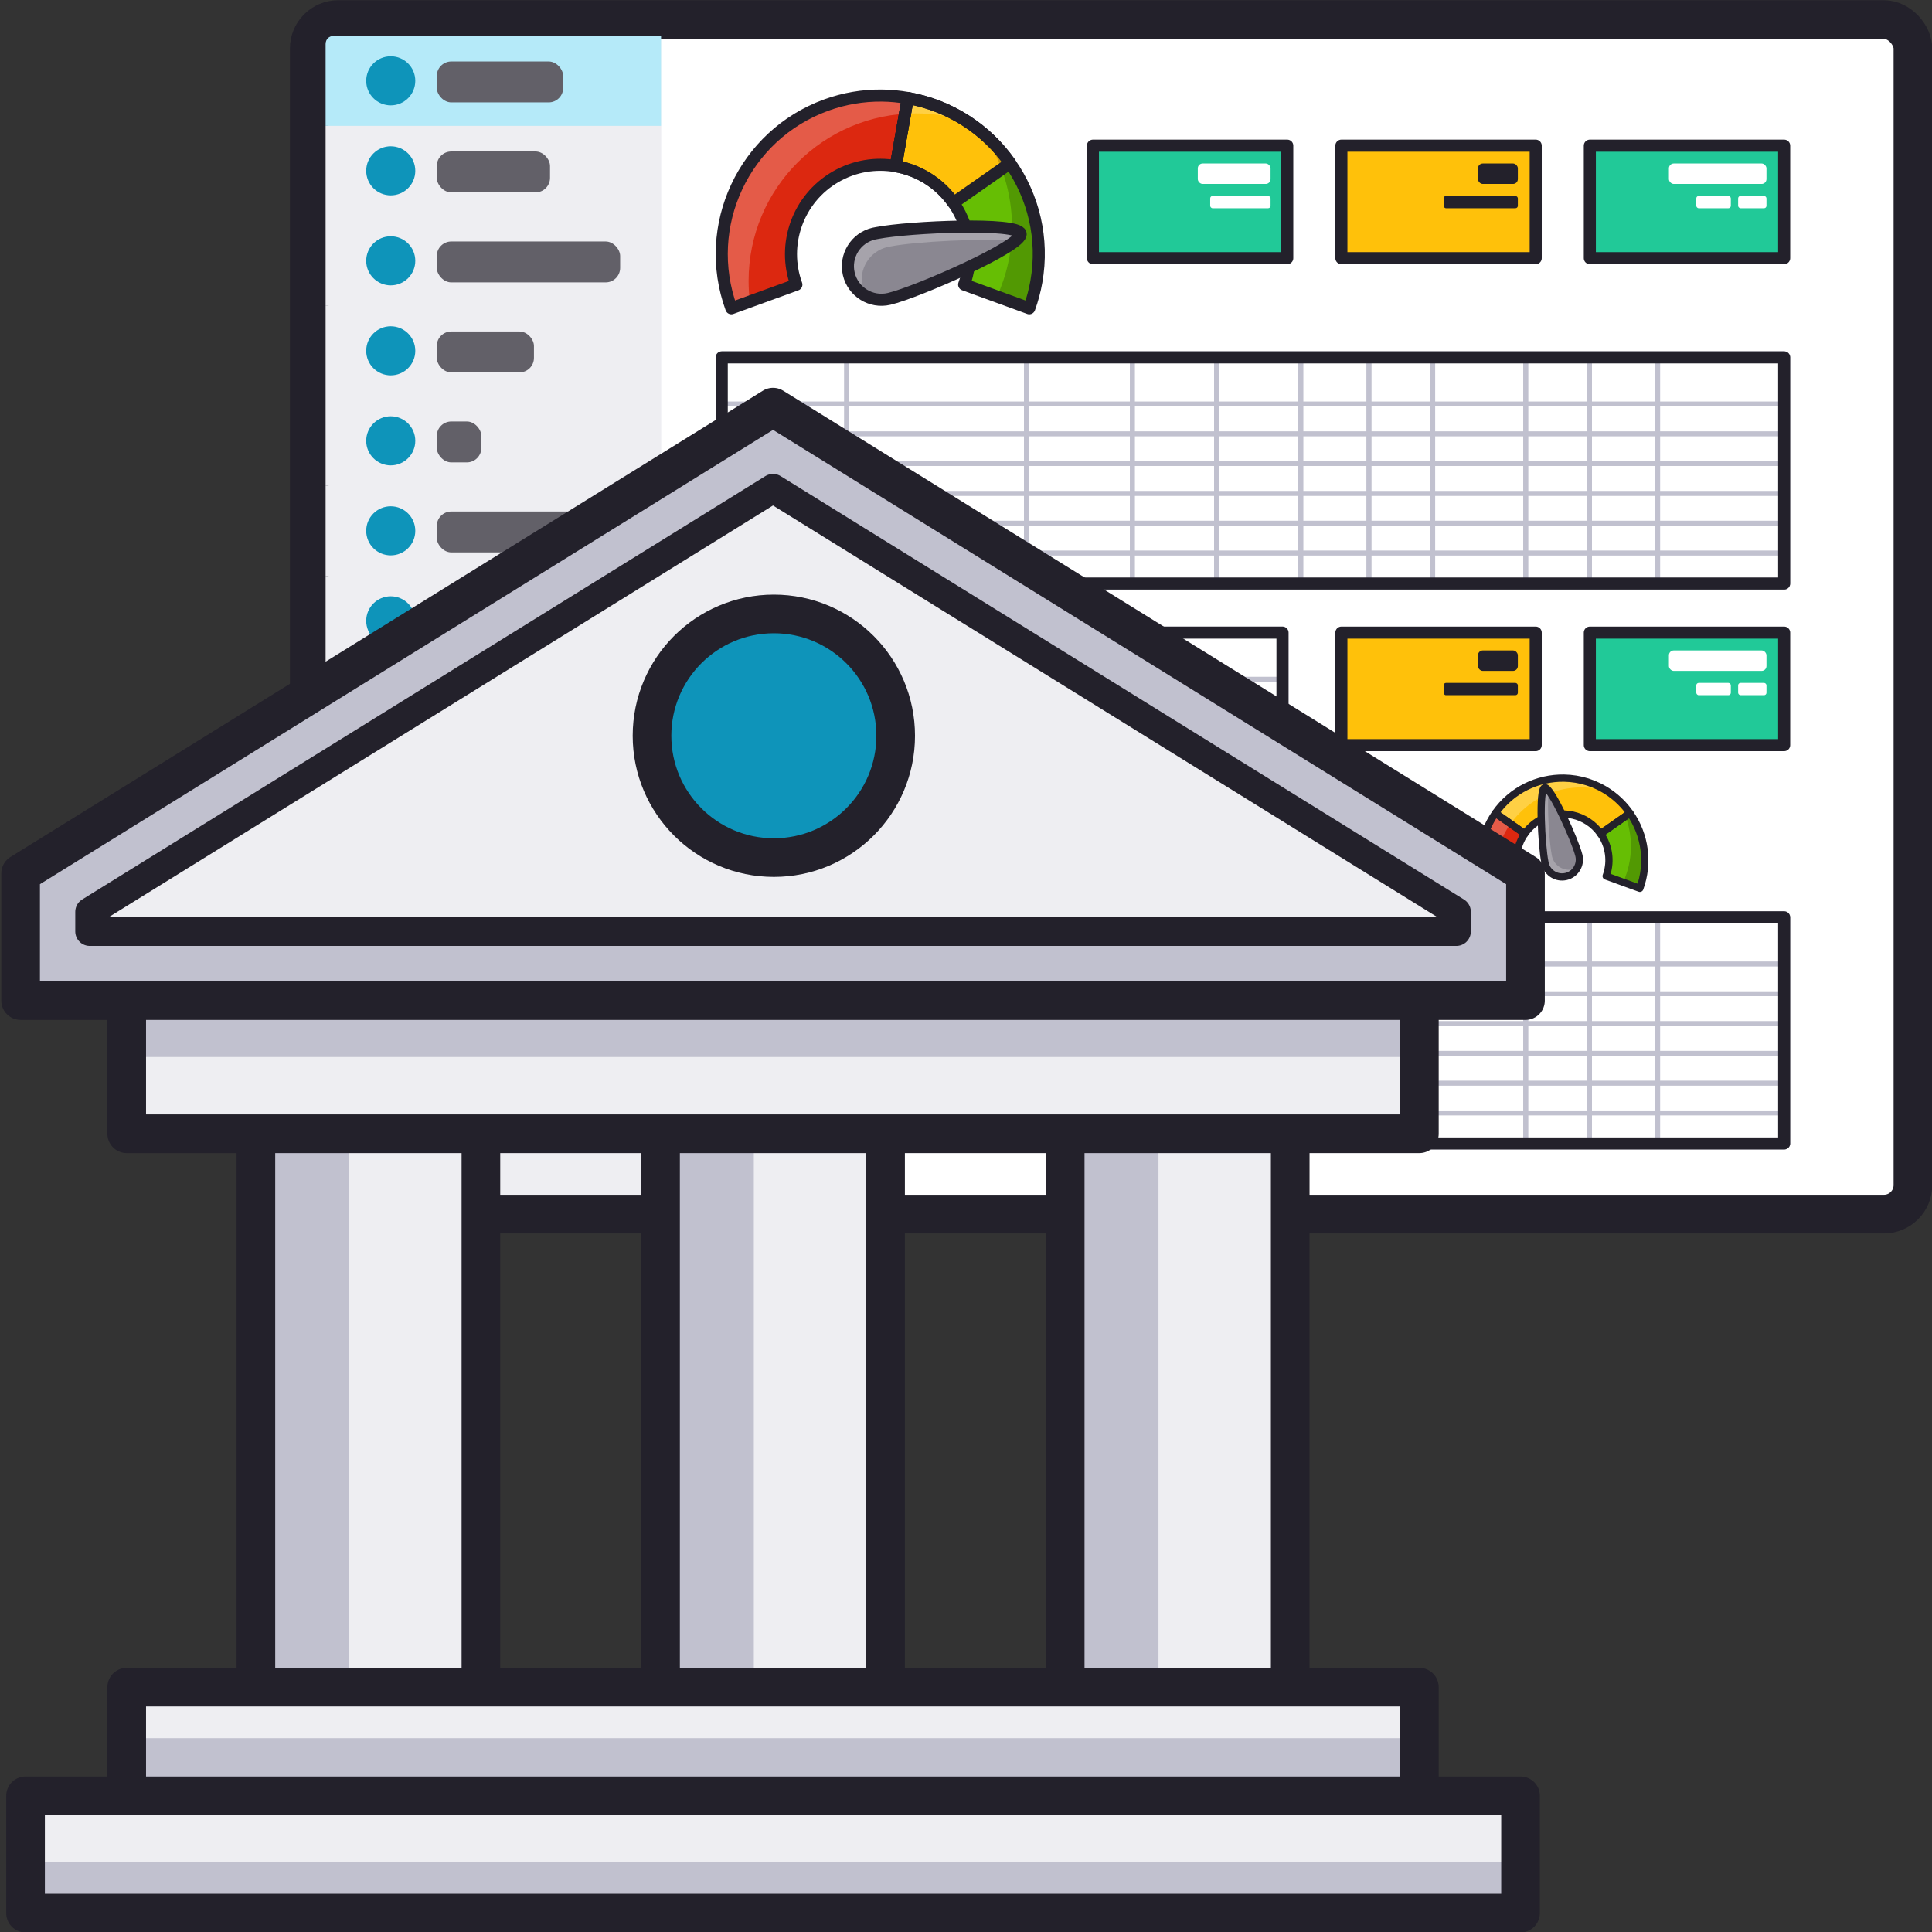
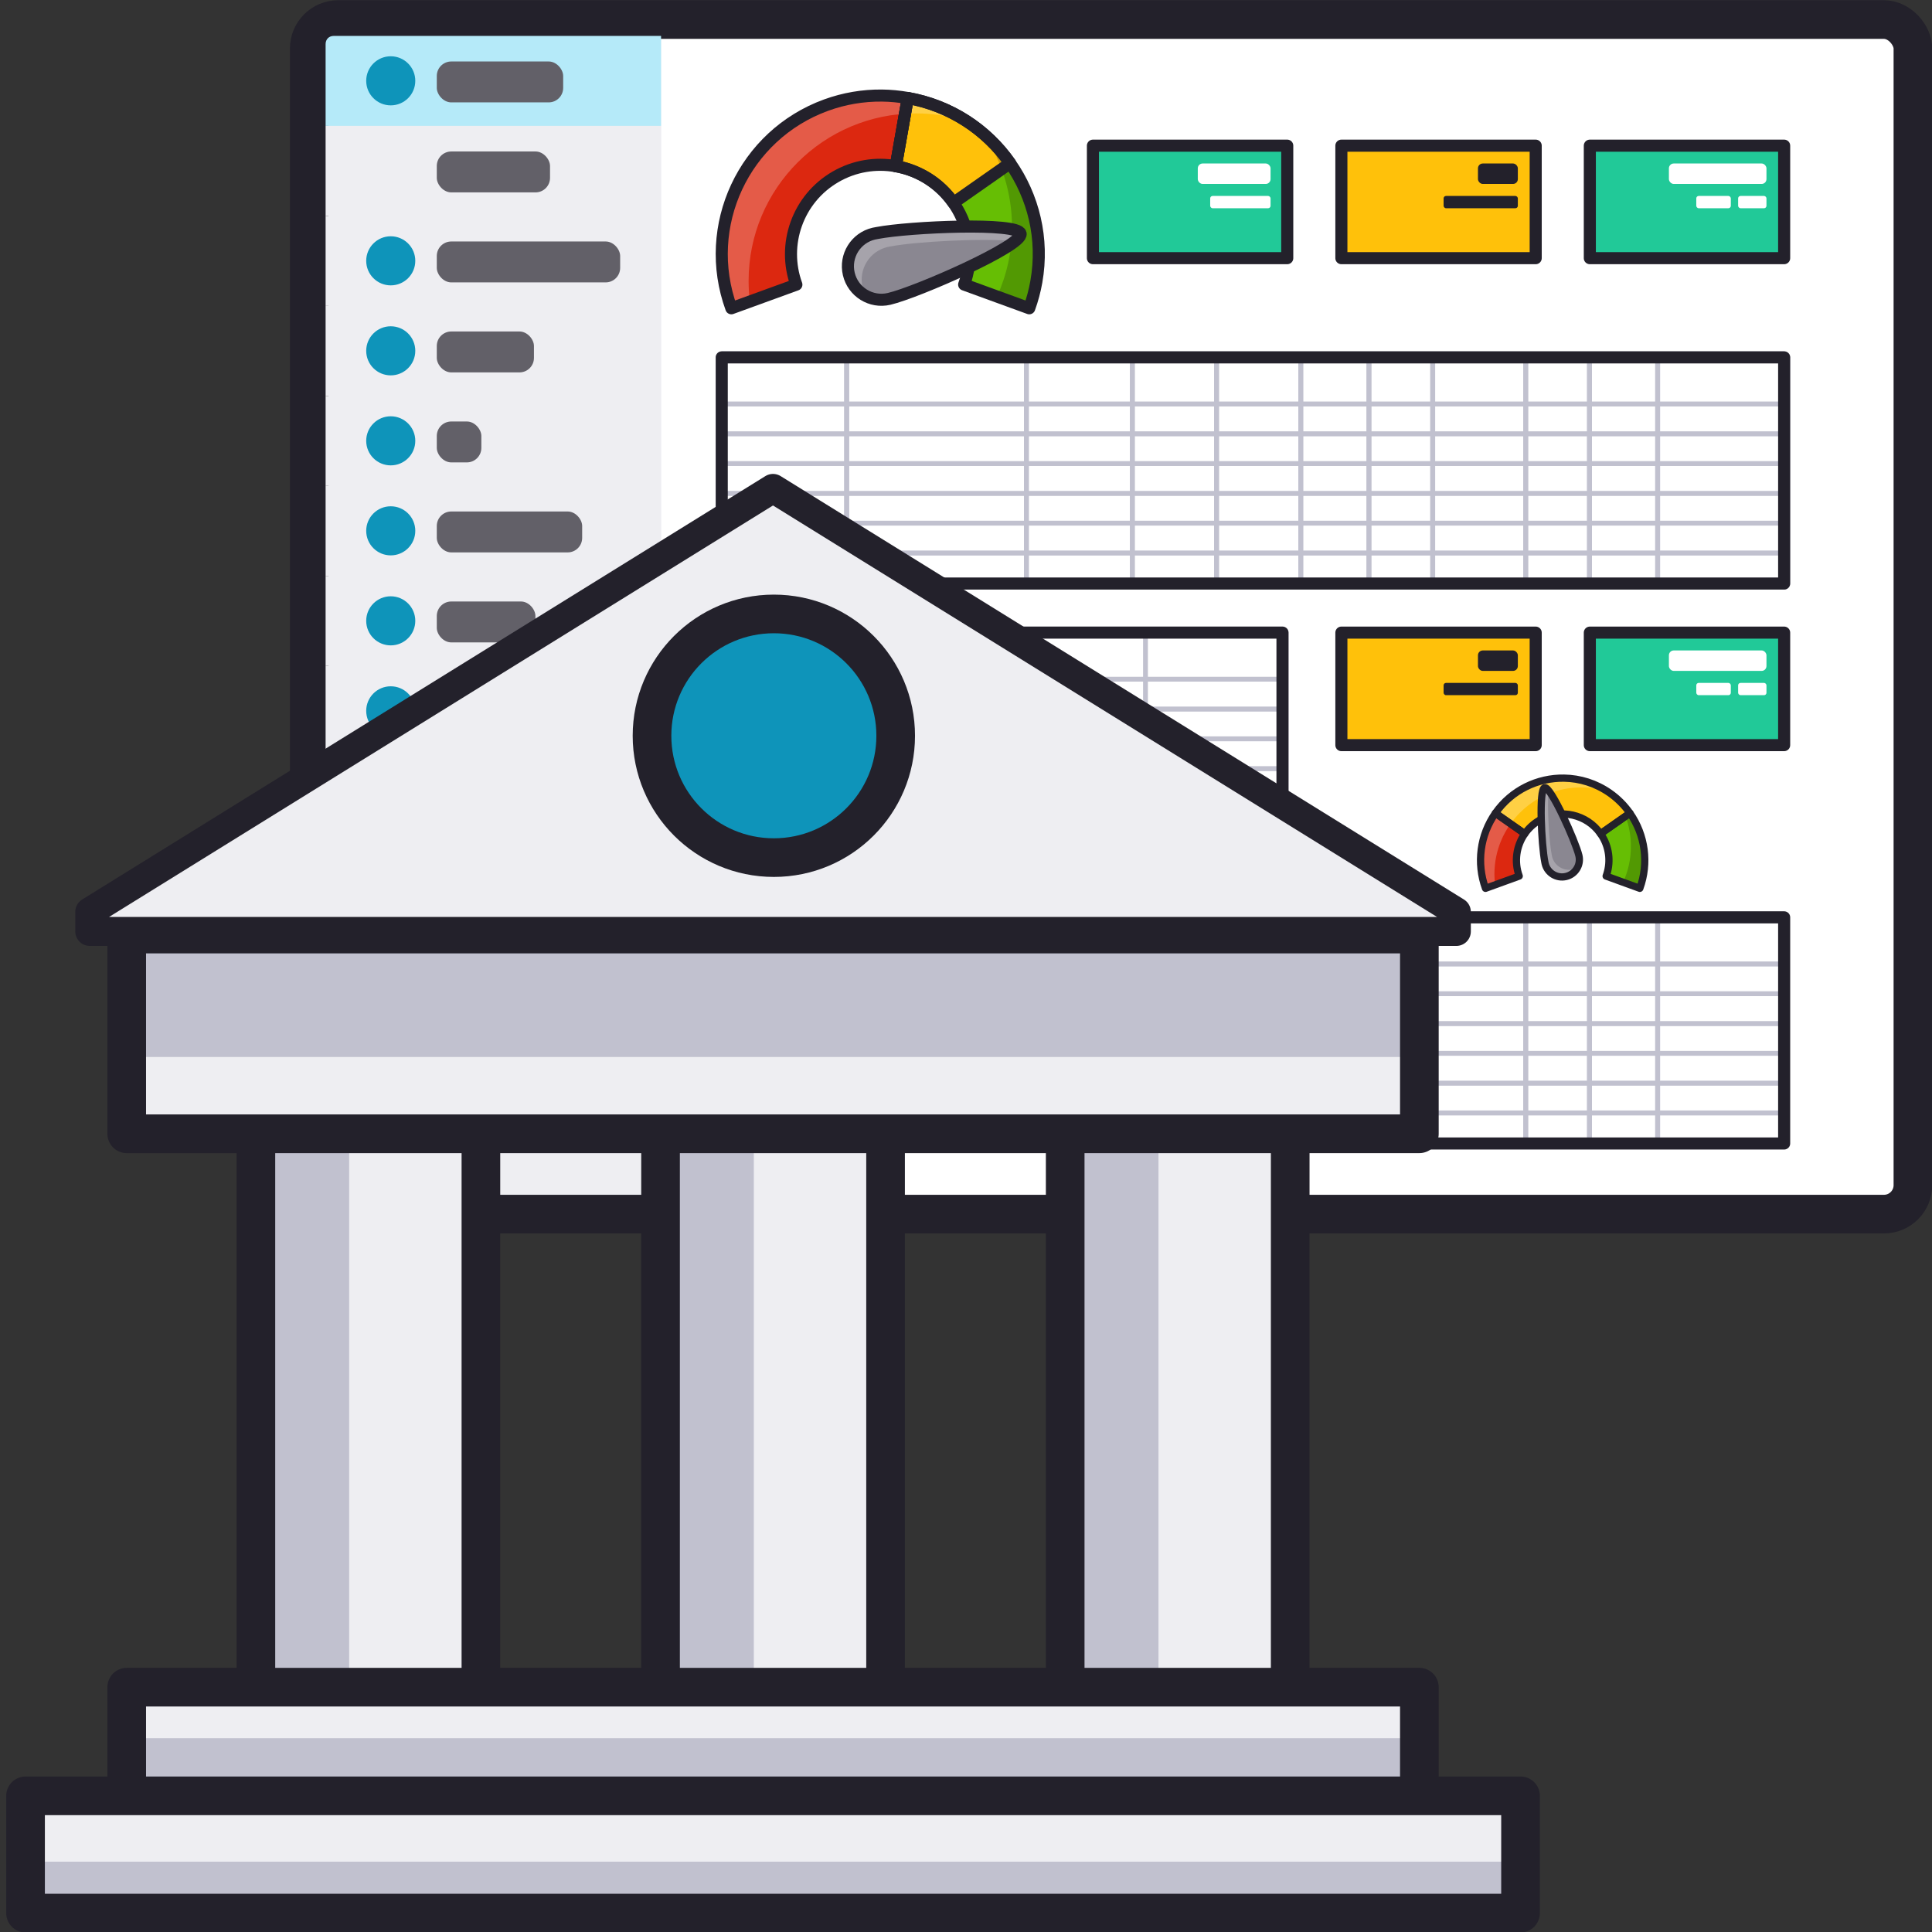
<svg xmlns="http://www.w3.org/2000/svg" width="400" height="400" id="svg11516" version="1.1">
  <rect width="100%" height="100%" fill="#333333" stroke="none" />
  <defs id="defs11518" />
  <g id="layer1" transform="translate(0,-652.362)">
    <g id="g17988" transform="matrix(0.847,0,0,0.847,-278.163,15.77)">
      <rect ry="7.084" rx="7.084" y="756.362" x="404" height="292" width="392" id="rect4790" style="fill:#ffffff;fill-opacity:1;stroke:none" />
      <path id="path4792" transform="translate(0,652.362)" d="m 410,108 c -1.177,0 -2,0.823 -2,2 l 0,280 c 0,1.177 0.823,2 2,2 l 80,0 0,-284 z" style="fill:#eeeef2;fill-opacity:1;stroke:none" />
      <rect style="fill:none;stroke:#23212b;stroke-width:9.446;stroke-linecap:round;stroke-linejoin:round;stroke-miterlimit:4;stroke-opacity:1;stroke-dasharray:none" id="rect4848" width="392" height="292" x="404" y="756.362" rx="7.084" ry="7.084" />
      <path id="rect16003" transform="translate(0,652.362)" d="m 410,108 c -1.177,0 -2,0.823 -2,2 l 0,20 82,0 0,-22 -80,0 z" style="fill:#b5eaf9;fill-opacity:1;stroke:none" />
      <rect style="fill:#626068;fill-opacity:1;stroke:none" id="rect4838-0" width="30.893" height="10" x="435.178" y="766.612" rx="3.542" ry="3.542" />
      <path transform="matrix(1.018,0,0,1.018,2.0711689e-5,646.271)" d="m 422.321,122.857 c 0,3.255 -2.638,5.893 -5.893,5.893 -3.255,0 -5.893,-2.638 -5.893,-5.893 0,-3.255 2.638,-5.893 5.893,-5.893 3.255,0 5.893,2.638 5.893,5.893 z" id="path16001" style="fill:#0e94ba;fill-opacity:1;stroke:none" />
      <path id="path16016" d="m 408,782.362 0,22 82,0 0,-22 -82,0 z" style="fill:#eeeef2;fill-opacity:1;stroke:none" />
      <rect ry="3.542" rx="3.542" y="788.612" x="435.178" height="10" width="27.679" id="rect16023" style="fill:#626068;fill-opacity:1;stroke:none" />
-       <path style="fill:#0e94ba;fill-opacity:1;stroke:none" id="path16025" d="m 422.321,122.857 c 0,3.255 -2.638,5.893 -5.893,5.893 -3.255,0 -5.893,-2.638 -5.893,-5.893 0,-3.255 2.638,-5.893 5.893,-5.893 3.255,0 5.893,2.638 5.893,5.893 z" transform="matrix(1.018,0,0,1.018,2.0711689e-5,668.271)" />
      <path style="fill:#eeeef2;fill-opacity:1;stroke:none" d="m 408,804.362 0,22 82,0 0,-22 -82,0 z" id="path16035" />
      <rect style="fill:#626068;fill-opacity:1;stroke:none" id="rect16039" width="44.821" height="10" x="435.178" y="810.612" rx="3.542" ry="3.542" />
      <path transform="matrix(1.018,0,0,1.018,2.0711689e-5,690.271)" d="m 422.321,122.857 c 0,3.255 -2.638,5.893 -5.893,5.893 -3.255,0 -5.893,-2.638 -5.893,-5.893 0,-3.255 2.638,-5.893 5.893,-5.893 3.255,0 5.893,2.638 5.893,5.893 z" id="path16041" style="fill:#0e94ba;fill-opacity:1;stroke:none" />
      <path style="fill:#eeeef2;fill-opacity:1;stroke:none" d="m 408,826.362 0,22 82,0 0,-22 -82,0 z" id="path16045" />
      <rect style="fill:#626068;fill-opacity:1;stroke:none" id="rect16049" width="23.75" height="10" x="435.178" y="832.612" rx="3.542" ry="3.542" />
      <path transform="matrix(1.018,0,0,1.018,2.0711689e-5,712.271)" d="m 422.321,122.857 c 0,3.255 -2.638,5.893 -5.893,5.893 -3.255,0 -5.893,-2.638 -5.893,-5.893 0,-3.255 2.638,-5.893 5.893,-5.893 3.255,0 5.893,2.638 5.893,5.893 z" id="path16051" style="fill:#0e94ba;fill-opacity:1;stroke:none" />
      <path id="path16055" d="m 408,848.362 0,22 82,0 0,-22 -82,0 z" style="fill:#eeeef2;fill-opacity:1;stroke:none" />
      <rect ry="3.542" rx="3.542" y="854.612" x="435.178" height="10" width="10.893" id="rect16059" style="fill:#626068;fill-opacity:1;stroke:none" />
      <path style="fill:#0e94ba;fill-opacity:1;stroke:none" id="path16061" d="m 422.321,122.857 c 0,3.255 -2.638,5.893 -5.893,5.893 -3.255,0 -5.893,-2.638 -5.893,-5.893 0,-3.255 2.638,-5.893 5.893,-5.893 3.255,0 5.893,2.638 5.893,5.893 z" transform="matrix(1.018,0,0,1.018,2.0711689e-5,734.271)" />
      <path style="fill:#eeeef2;fill-opacity:1;stroke:none" d="m 408,870.362 0,22 82,0 0,-22 -82,0 z" id="path16077" />
      <rect style="fill:#626068;fill-opacity:1;stroke:none" id="rect16081" width="35.536" height="10" x="435.178" y="876.612" rx="3.542" ry="3.542" />
      <path transform="matrix(1.018,0,0,1.018,2.0711689e-5,756.271)" d="m 422.321,122.857 c 0,3.255 -2.638,5.893 -5.893,5.893 -3.255,0 -5.893,-2.638 -5.893,-5.893 0,-3.255 2.638,-5.893 5.893,-5.893 3.255,0 5.893,2.638 5.893,5.893 z" id="path16083" style="fill:#0e94ba;fill-opacity:1;stroke:none" />
      <path id="path16087" d="m 408,892.362 0,22 82,0 0,-22 -82,0 z" style="fill:#eeeef2;fill-opacity:1;stroke:none" />
      <rect ry="3.542" rx="3.542" y="898.612" x="435.178" height="10" width="24.107" id="rect16091" style="fill:#626068;fill-opacity:1;stroke:none" />
      <path style="fill:#0e94ba;fill-opacity:1;stroke:none" id="path16093" d="m 422.321,122.857 c 0,3.255 -2.638,5.893 -5.893,5.893 -3.255,0 -5.893,-2.638 -5.893,-5.893 0,-3.255 2.638,-5.893 5.893,-5.893 3.255,0 5.893,2.638 5.893,5.893 z" transform="matrix(1.018,0,0,1.018,2.0711689e-5,778.271)" />
      <path id="path16099" d="m 408,914.362 0,22 82,0 0,-22 -82,0 z" style="fill:#eeeef2;fill-opacity:1;stroke:none" />
      <rect ry="3.542" rx="3.542" y="920.612" x="435.178" height="10" width="32.321" id="rect16103" style="fill:#626068;fill-opacity:1;stroke:none" />
      <path style="fill:#0e94ba;fill-opacity:1;stroke:none" id="path16105" d="m 422.321,122.857 c 0,3.255 -2.638,5.893 -5.893,5.893 -3.255,0 -5.893,-2.638 -5.893,-5.893 0,-3.255 2.638,-5.893 5.893,-5.893 3.255,0 5.893,2.638 5.893,5.893 z" transform="matrix(1.018,0,0,1.018,2.0711689e-5,800.271)" />
      <path style="fill:#eeeef2;fill-opacity:1;stroke:none" d="m 408,936.362 0,22 82,0 0,-22 -82,0 z" id="path16109" />
      <rect style="fill:#626068;fill-opacity:1;stroke:none" id="rect16113" width="38.75" height="10" x="435.178" y="942.612" rx="3.542" ry="3.542" />
      <path transform="matrix(1.018,0,0,1.018,2.0711689e-5,822.271)" d="m 422.321,122.857 c 0,3.255 -2.638,5.893 -5.893,5.893 -3.255,0 -5.893,-2.638 -5.893,-5.893 0,-3.255 2.638,-5.893 5.893,-5.893 3.255,0 5.893,2.638 5.893,5.893 z" id="path16115" style="fill:#0e94ba;fill-opacity:1;stroke:none" />
      <rect y="787.19" x="595.563" height="27.5" width="47.5" id="rect16801" style="fill:#21c998;fill-opacity:1;stroke:#23212b;stroke-width:2.952;stroke-linecap:round;stroke-linejoin:round;stroke-miterlimit:4;stroke-opacity:1;stroke-dasharray:none" />
      <g transform="translate(0,-1.877861e-6)" id="g17184">
        <path style="fill:#dc2810;fill-opacity:1;stroke:none" d="m 543.998,774.943 c -4.641,-0.05 -9.266,0.737 -13.66,2.336 -20.108,7.319 -30.477,29.552 -23.159,49.659 l 15.894,-5.781 c -3.567,-9.77 0.283,-20.985 9.601,-26.365 4.627,-2.671 9.821,-3.455 14.7,-2.592 l 2.933,-16.661 c -2.093,-0.369 -4.2,-0.574 -6.31,-0.597 z" id="path4798-3" />
        <path style="fill:#66be04;fill-opacity:1;stroke:none" d="m 550.308,775.54 -2.933,16.661 c 6.129,1.084 11.754,4.761 15.109,10.573 3.354,5.81 3.726,12.518 1.603,18.366 l 15.911,5.798 c 0.771,-2.12 1.348,-4.293 1.74,-6.514 3.716,-21.073 -10.356,-41.169 -31.429,-44.885 z" id="path4800-3" />
        <path style="fill:#ffc10a;fill-opacity:1;stroke:none" d="m 550.308,775.54 -2.933,16.661 c 5.543,0.981 10.674,4.086 14.086,8.97 l 13.864,-9.703 c -5.894,-8.418 -14.898,-14.143 -25.017,-15.928 z" id="path4796-5" />
        <path style="fill:#000000;fill-opacity:0.196;stroke:none" d="m 568.845,784.323 c 4.384,6.518 6.941,14.371 6.941,22.817 0,6.037 -1.32,11.758 -3.666,16.917 l 7.879,2.882 c 0.193,-0.53 0.377,-1.066 0.546,-1.603 0.169,-0.537 0.316,-1.077 0.46,-1.62 0.14,-0.526 0.274,-1.054 0.392,-1.586 0.005,-0.018 0.013,-0.034 0.017,-0.051 0,-0.005 0,-0.012 0,-0.017 0.12,-0.544 0.227,-1.087 0.324,-1.637 0.116,-0.659 0.208,-1.322 0.29,-1.978 0.063,-0.508 0.111,-1.012 0.153,-1.518 0.022,-0.262 0.052,-0.521 0.068,-0.784 0.029,-0.452 0.038,-0.897 0.051,-1.347 0,-0.085 0.015,-0.17 0.017,-0.256 0,-0.063 0,-0.125 0,-0.188 0.01,-0.586 0.016,-1.175 0,-1.756 -0.01,-0.364 -0.031,-0.729 -0.051,-1.091 -0.015,-0.277 -0.03,-0.56 -0.051,-0.836 -0.007,-0.086 -0.01,-0.17 -0.017,-0.256 -0.042,-0.499 -0.092,-0.989 -0.154,-1.484 -0.007,-0.051 -0.01,-0.102 -0.017,-0.153 -0.021,-0.166 -0.045,-0.329 -0.068,-0.495 -0.065,-0.462 -0.141,-0.925 -0.222,-1.381 -0.015,-0.086 -0.035,-0.17 -0.051,-0.256 -0.078,-0.422 -0.164,-0.844 -0.256,-1.262 -0.025,-0.114 -0.042,-0.228 -0.068,-0.341 -0.016,-0.069 -0.035,-0.136 -0.051,-0.205 -0.272,-1.156 -0.597,-2.292 -0.972,-3.411 -0.148,-0.442 -0.297,-0.878 -0.46,-1.313 -0.056,-0.15 -0.112,-0.294 -0.171,-0.443 -0.016,-0.04 -0.035,-0.079 -0.051,-0.119 -0.431,-1.096 -0.906,-2.175 -1.432,-3.223 -0.011,-0.023 -0.023,-0.046 -0.034,-0.068 -0.009,-0.018 -0.025,-0.033 -0.034,-0.051 -0.444,-0.876 -0.924,-1.736 -1.432,-2.575 -0.045,-0.074 -0.091,-0.148 -0.136,-0.222 -0.232,-0.377 -0.472,-0.757 -0.716,-1.126 -0.086,-0.13 -0.168,-0.263 -0.256,-0.392 -0.032,-0.047 -0.07,-0.089 -0.102,-0.136 -0.232,-0.337 -0.474,-0.66 -0.716,-0.989 -0.128,-0.175 -0.244,-0.356 -0.375,-0.529 -0.067,-0.087 -0.137,-0.169 -0.205,-0.256 -0.347,-0.449 -0.707,-0.897 -1.074,-1.33 -0.034,-0.04 -0.068,-0.08 -0.102,-0.119 -0.41,-0.481 -0.828,-0.954 -1.262,-1.415 -0.415,-0.44 -0.844,-0.876 -1.279,-1.296 -0.055,-0.053 -0.115,-0.101 -0.171,-0.153 -0.399,-0.381 -0.796,-0.745 -1.211,-1.108 -0.09,-0.08 -0.182,-0.16 -0.273,-0.239 z" id="path5209-5" />
        <path style="fill:#ffffff;fill-opacity:0.235;stroke:none" d="m 543.333,774.943 c -0.531,0.003 -1.06,0.027 -1.586,0.051 -0.051,0.002 -0.103,-0.003 -0.153,0 -0.091,0.004 -0.182,0.012 -0.273,0.017 -0.5,0.029 -1.006,0.072 -1.501,0.119 -0.125,0.012 -0.25,0.021 -0.375,0.034 -0.438,0.046 -0.863,0.11 -1.296,0.171 -0.278,0.04 -0.558,0.074 -0.836,0.119 -0.194,0.032 -0.387,0.068 -0.58,0.102 -0.456,0.082 -0.911,0.174 -1.364,0.273 -0.567,0.123 -1.126,0.26 -1.688,0.409 -0.562,0.149 -1.132,0.303 -1.688,0.477 -0.556,0.174 -1.105,0.363 -1.654,0.563 -0.616,0.224 -1.241,0.462 -1.842,0.716 -0.007,0.003 -0.01,0.014 -0.017,0.017 -0.608,0.257 -1.199,0.514 -1.791,0.802 -0.039,0.019 -0.081,0.032 -0.119,0.051 -0.549,0.268 -1.089,0.562 -1.62,0.853 -0.536,0.295 -1.066,0.602 -1.586,0.921 -0.215,0.131 -0.42,0.274 -0.631,0.409 -0.304,0.195 -0.623,0.377 -0.921,0.58 -0.256,0.174 -0.499,0.366 -0.75,0.546 -0.273,0.195 -0.551,0.378 -0.819,0.58 -0.045,0.034 -0.091,0.068 -0.136,0.102 -0.397,0.302 -0.775,0.621 -1.16,0.938 -0.41,0.338 -0.815,0.686 -1.211,1.04 -0.09,0.081 -0.184,0.157 -0.273,0.239 -0.324,0.296 -0.641,0.597 -0.955,0.904 -0.141,0.138 -0.287,0.269 -0.426,0.409 -0.297,0.3 -0.583,0.612 -0.87,0.921 -0.132,0.141 -0.263,0.283 -0.392,0.426 -0.386,0.427 -0.759,0.869 -1.126,1.313 -0.331,0.401 -0.657,0.814 -0.972,1.228 -0.098,0.129 -0.193,0.262 -0.29,0.392 -0.216,0.293 -0.424,0.589 -0.631,0.887 -0.155,0.222 -0.31,0.44 -0.46,0.665 -0.177,0.266 -0.359,0.531 -0.529,0.802 -0.168,0.266 -0.333,0.532 -0.495,0.801 -0.124,0.208 -0.238,0.421 -0.358,0.631 -0.21,0.368 -0.416,0.734 -0.614,1.108 -0.051,0.097 -0.103,0.193 -0.153,0.29 -0.25,0.483 -0.487,0.974 -0.716,1.467 -0.262,0.562 -0.515,1.132 -0.75,1.705 -0.228,0.557 -0.446,1.121 -0.648,1.688 -0.024,0.068 -0.044,0.137 -0.068,0.205 -0.187,0.534 -0.365,1.061 -0.529,1.603 -0.179,0.594 -0.344,1.204 -0.495,1.808 -0.138,0.558 -0.261,1.121 -0.375,1.688 -0.093,0.461 -0.179,0.933 -0.256,1.398 -0.022,0.137 -0.047,0.272 -0.068,0.409 -0.038,0.249 -0.069,0.5 -0.102,0.75 -0.057,0.426 -0.11,0.85 -0.153,1.279 -0.022,0.227 -0.033,0.454 -0.051,0.682 -0.084,1.043 -0.136,2.091 -0.136,3.155 0,0.367 0.007,0.727 0.017,1.091 0.008,0.297 0.019,0.59 0.034,0.887 0.023,0.448 0.048,0.904 0.085,1.347 0.021,0.245 0.043,0.489 0.068,0.733 0.054,0.523 0.129,1.035 0.205,1.552 0.003,0.017 -0.003,0.034 0,0.051 0.094,0.631 0.198,1.262 0.324,1.893 0.382,1.908 0.917,3.811 1.603,5.696 l 4.519,-1.637 c -0.205,-1.659 -0.307,-3.35 -0.307,-5.065 0,-22.604 18.324,-40.928 40.928,-40.928 4.322,0 8.487,0.685 12.398,1.927 -0.062,-0.04 -0.125,-0.079 -0.188,-0.119 -0.047,-0.03 -0.089,-0.072 -0.136,-0.102 -0.062,-0.04 -0.125,-0.08 -0.188,-0.119 -0.471,-0.296 -0.949,-0.577 -1.432,-0.853 -0.525,-0.3 -1.047,-0.595 -1.586,-0.87 -0.023,-0.012 -0.045,-0.022 -0.068,-0.034 -0.018,-0.009 -0.033,-0.025 -0.051,-0.034 -0.545,-0.275 -1.096,-0.518 -1.654,-0.767 -0.577,-0.258 -1.167,-0.503 -1.756,-0.733 -1.18,-0.46 -2.389,-0.867 -3.615,-1.211 -1.226,-0.344 -2.47,-0.63 -3.735,-0.853 -0.523,-0.092 -1.044,-0.167 -1.569,-0.239 -0.525,-0.071 -1.06,-0.137 -1.586,-0.188 -0.429,-0.041 -0.849,-0.076 -1.279,-0.102 -0.277,-0.016 -0.557,-0.024 -0.836,-0.034 -0.444,-0.017 -0.883,-0.033 -1.33,-0.034 -0.04,-1.2e-4 -0.079,0 -0.119,0 -0.086,0 -0.17,-5.5e-4 -0.256,0 z" id="path5216-39" />
        <path style="fill:none;stroke:#23212b;stroke-width:2.952;stroke-linecap:round;stroke-linejoin:round;stroke-miterlimit:4;stroke-opacity:1;stroke-dasharray:none" d="m 543.998,774.943 c -4.641,-0.05 -9.266,0.737 -13.66,2.336 -20.108,7.319 -30.477,29.552 -23.159,49.659 l 15.894,-5.781 c -3.567,-9.77 0.283,-20.985 9.601,-26.365 4.627,-2.671 9.821,-3.455 14.7,-2.592 l 2.933,-16.661 c -2.093,-0.369 -4.2,-0.574 -6.31,-0.597 z" id="path5840-9" />
        <path style="fill:none;stroke:#23212b;stroke-width:2.952;stroke-linecap:round;stroke-linejoin:round;stroke-miterlimit:4;stroke-opacity:1;stroke-dasharray:none" d="m 550.308,775.54 -2.933,16.661 c 5.543,0.981 10.674,4.086 14.086,8.97 l 13.864,-9.703 c -5.894,-8.418 -14.898,-14.143 -25.017,-15.928 z" id="path5842-5" />
        <path style="fill:none;stroke:#23212b;stroke-width:2.952;stroke-linecap:round;stroke-linejoin:round;stroke-miterlimit:4;stroke-opacity:1;stroke-dasharray:none" d="m 550.308,775.54 -2.933,16.661 c 6.129,1.084 11.754,4.761 15.109,10.573 3.354,5.81 3.726,12.518 1.603,18.366 l 15.911,5.798 c 0.771,-2.12 1.348,-4.293 1.74,-6.514 3.716,-21.073 -10.356,-41.169 -31.429,-44.885 z" id="path5844-2" />
        <g transform="matrix(0.546,0,0,0.546,32.567,345.819)" id="g16834-7" style="stroke-width:4.611;stroke-miterlimit:4;stroke-dasharray:none">
          <path id="path16550-9" d="m 998.748,847.754 c -1.212,-5.171 -49.643,-3.084 -64.229,-0.284 -0.508,0.098 -1.083,0.19 -1.505,0.289 -8.066,1.891 -13.071,9.962 -11.18,18.028 1.891,8.066 9.962,13.071 18.028,11.18 12.561,-2.945 60.141,-23.861 58.887,-29.212 z" style="fill:#8a8791;fill-opacity:1;stroke:none" />
          <path id="path16831-1" transform="translate(0,652.362)" d="m 976.844,192.219 c -15.194,-0.041 -34.108,1.3 -42.312,2.875 -0.508,0.098 -1.109,0.213 -1.531,0.312 -8.066,1.891 -13.047,9.966 -11.156,18.031 1.041,4.438 3.935,7.929 7.688,9.875 -0.67,-1.198 -1.202,-2.503 -1.531,-3.906 -1.891,-8.066 3.122,-16.14 11.188,-18.031 0.422,-0.099 0.992,-0.184 1.5,-0.281 10.912,-2.094 40.738,-3.787 55.594,-2.344 1.736,-1.395 2.657,-2.539 2.469,-3.344 -0.53,-2.262 -10.088,-3.156 -21.906,-3.188 z" style="fill:#ffffff;fill-opacity:0.235;stroke:none" />
          <path style="fill:none;stroke:#23212b;stroke-width:5.409;stroke-miterlimit:4;stroke-opacity:1;stroke-dasharray:none" d="m 998.748,847.754 c -1.212,-5.171 -49.643,-3.084 -64.229,-0.284 -0.508,0.098 -1.083,0.19 -1.505,0.289 -8.066,1.891 -13.071,9.962 -11.18,18.028 1.891,8.066 9.962,13.071 18.028,11.18 12.561,-2.945 60.141,-23.861 58.887,-29.212 z" id="path16577-7" />
        </g>
      </g>
      <g style="stroke-width:2.896;stroke-miterlimit:4;stroke-dasharray:none" transform="matrix(0.518,0,0,0.518,321.428,591.63)" id="g17428">
        <path style="fill:#ffc10a;fill-opacity:1;stroke:none" d="m 751.564,675.987 c -12.438,-0.208 -24.751,5.57 -32.423,16.527 l 13.866,9.705 c 1.773,-2.536 4.102,-4.729 6.959,-6.379 9.884,-5.707 22.373,-2.806 28.79,6.379 l 13.866,-9.705 c -2.593,-3.703 -5.814,-6.924 -9.517,-9.517 -6.574,-4.603 -14.078,-6.885 -21.541,-7.01 z" id="path16264-4" />
        <path style="fill:#66be04;fill-opacity:1;stroke:none" d="m 782.622,692.514 -13.866,9.705 c 0.361,0.516 0.72,1.047 1.04,1.603 3.357,5.815 3.732,12.533 1.603,18.386 l 15.896,5.782 c 4.324,-11.88 2.578,-25.119 -4.673,-35.475 z" id="path16266-3" />
        <path style="fill:#000000;fill-opacity:0.196;stroke:none" d="m 782.622,692.514 -2.081,1.45 c 1.643,4.431 2.541,9.223 2.541,14.224 0,6.046 -1.314,11.771 -3.667,16.936 l 7.88,2.865 c 0.135,-0.371 0.269,-0.752 0.392,-1.126 0.123,-0.374 0.23,-0.733 0.341,-1.109 0.223,-0.752 0.421,-1.509 0.597,-2.268 0.088,-0.38 0.18,-0.761 0.256,-1.143 0.076,-0.381 0.14,-0.777 0.205,-1.16 0.053,-0.314 0.108,-0.623 0.154,-0.938 0.01,-0.068 0.025,-0.137 0.034,-0.205 0.053,-0.383 0.095,-0.759 0.136,-1.143 0.038,-0.351 0.074,-0.706 0.102,-1.057 0,-0.034 0,-0.068 0,-0.102 0.026,-0.334 0.051,-0.672 0.068,-1.006 0,-0.051 0,-0.103 0,-0.153 0.005,-0.069 0.014,-0.136 0.017,-0.205 0.022,-0.543 0.034,-1.089 0.034,-1.637 0,-0.155 0,-0.306 0,-0.461 0,-0.209 -0.011,-0.422 -0.017,-0.631 -0.005,-0.177 -0.01,-0.353 -0.017,-0.529 -0.016,-0.384 -0.041,-0.76 -0.068,-1.143 -0.027,-0.383 -0.064,-0.761 -0.102,-1.143 -0.029,-0.292 -0.049,-0.596 -0.085,-0.887 -0.011,-0.092 -0.022,-0.181 -0.034,-0.273 -0.015,-0.115 -0.035,-0.226 -0.051,-0.341 -0.037,-0.263 -0.077,-0.524 -0.119,-0.785 -0.24,-1.48 -0.561,-2.954 -0.972,-4.4 -0.01,-0.035 -0.024,-0.068 -0.034,-0.102 -0.319,-1.11 -0.69,-2.211 -1.109,-3.292 -0.139,-0.36 -0.293,-0.718 -0.443,-1.075 -0.151,-0.357 -0.299,-0.705 -0.461,-1.057 -0.162,-0.353 -0.322,-0.709 -0.495,-1.057 -0.336,-0.679 -0.697,-1.351 -1.075,-2.013 -0.01,-0.018 -0.024,-0.033 -0.034,-0.051 -0.157,-0.275 -0.313,-0.547 -0.478,-0.819 -0.038,-0.063 -0.081,-0.125 -0.119,-0.188 -0.252,-0.411 -0.516,-0.825 -0.785,-1.228 -0.146,-0.219 -0.293,-0.432 -0.443,-0.648 -0.024,-0.034 -0.045,-0.069 -0.068,-0.102 z" id="path16270-3" />
        <path style="fill:#dc2810;fill-opacity:1;stroke:none" d="m 719.142,692.514 c -7.252,10.356 -8.997,23.595 -4.673,35.475 l 15.913,-5.782 c -0.071,-0.193 -0.14,-0.386 -0.205,-0.58 -0.057,-0.17 -0.118,-0.341 -0.171,-0.512 -0.027,-0.089 -0.042,-0.183 -0.068,-0.273 -0.096,-0.33 -0.193,-0.657 -0.273,-0.989 -0.025,-0.102 -0.045,-0.205 -0.068,-0.307 -0.09,-0.4 -0.172,-0.809 -0.239,-1.211 -0.072,-0.43 -0.125,-0.865 -0.171,-1.296 -0.043,-0.409 -0.082,-0.819 -0.102,-1.228 -0.005,-0.056 0,-0.114 0,-0.171 -0.017,-0.414 -0.024,-0.815 -0.017,-1.228 0,-0.046 0,-0.091 0,-0.136 0.009,-0.386 0.022,-0.776 0.051,-1.16 0.032,-0.424 0.08,-0.842 0.136,-1.262 0.005,-0.034 0.013,-0.068 0.017,-0.102 0.056,-0.403 0.126,-0.812 0.205,-1.211 0.084,-0.426 0.181,-0.842 0.29,-1.262 0.191,-0.738 0.415,-1.468 0.682,-2.183 0.007,-0.017 0.011,-0.034 0.017,-0.051 0.058,-0.155 0.126,-0.307 0.188,-0.46 0.131,-0.327 0.262,-0.652 0.409,-0.972 0.18,-0.392 0.376,-0.778 0.58,-1.16 0.409,-0.766 0.863,-1.517 1.364,-2.234 l -13.866,-9.705 z" id="path16439-1" />
        <path style="fill:#ffffff;fill-opacity:0.235;stroke:none" d="m 750.882,675.987 c -0.537,0 -1.071,0.012 -1.603,0.034 -0.131,0.006 -0.262,0.01 -0.392,0.017 -0.126,0.006 -0.249,0.026 -0.375,0.034 -0.119,0.007 -0.239,0.009 -0.358,0.017 -0.412,0.029 -0.82,0.061 -1.228,0.102 -0.477,0.049 -0.958,0.104 -1.433,0.171 -0.17,0.024 -0.343,0.042 -0.512,0.068 -0.434,0.067 -0.865,0.157 -1.296,0.239 -0.369,0.07 -0.742,0.141 -1.109,0.222 -0.367,0.08 -0.727,0.165 -1.092,0.256 -0.299,0.075 -0.59,0.157 -0.887,0.239 -0.115,0.032 -0.227,0.07 -0.341,0.102 -0.567,0.161 -1.129,0.324 -1.689,0.512 -0.183,0.061 -0.364,0.124 -0.546,0.188 -0.28,0.098 -0.558,0.202 -0.836,0.307 -0.127,0.048 -0.249,0.104 -0.375,0.153 -0.318,0.124 -0.64,0.243 -0.955,0.375 -0.045,0.019 -0.092,0.032 -0.136,0.051 -0.408,0.173 -0.808,0.358 -1.211,0.546 -0.14,0.066 -0.287,0.12 -0.426,0.188 -0.007,0.003 -0.01,0.014 -0.017,0.017 -0.606,0.292 -1.203,0.598 -1.791,0.921 -0.493,0.269 -0.967,0.544 -1.45,0.836 -0.074,0.045 -0.148,0.091 -0.222,0.136 -0.171,0.105 -0.342,0.216 -0.512,0.324 -0.292,0.186 -0.583,0.369 -0.87,0.563 -0.515,0.348 -1.021,0.703 -1.518,1.075 -0.456,0.341 -0.908,0.698 -1.347,1.057 -0.04,0.033 -0.079,0.069 -0.119,0.102 -0.478,0.395 -0.94,0.794 -1.399,1.211 -0.459,0.417 -0.909,0.841 -1.347,1.279 -0.438,0.438 -0.862,0.889 -1.279,1.347 -0.357,0.394 -0.714,0.8 -1.057,1.211 -0.14,0.167 -0.272,0.342 -0.409,0.512 -0.302,0.374 -0.597,0.738 -0.887,1.126 -0.008,0.01 -0.01,0.024 -0.017,0.034 -0.233,0.313 -0.474,0.634 -0.699,0.955 -0.083,0.118 -0.157,0.239 -0.239,0.358 -0.086,0.125 -0.172,0.249 -0.256,0.375 -0.273,0.409 -0.545,0.827 -0.802,1.245 -0.124,0.203 -0.237,0.409 -0.358,0.614 -0.18,0.307 -0.357,0.61 -0.529,0.921 -0.069,0.125 -0.137,0.249 -0.205,0.375 -0.233,0.433 -0.467,0.873 -0.682,1.313 -0.124,0.253 -0.24,0.512 -0.358,0.767 -0.069,0.149 -0.138,0.294 -0.205,0.443 -0.109,0.244 -0.22,0.487 -0.324,0.733 0,0.005 0,0.012 0,0.017 -0.064,0.152 -0.125,0.307 -0.188,0.461 -0.115,0.283 -0.233,0.567 -0.341,0.853 -0.107,0.282 -0.207,0.568 -0.307,0.853 -0.128,0.364 -0.258,0.725 -0.375,1.092 -0.094,0.294 -0.186,0.591 -0.273,0.887 -0.062,0.21 -0.113,0.42 -0.171,0.631 -0.055,0.2 -0.119,0.396 -0.171,0.597 -0.105,0.406 -0.198,0.819 -0.29,1.228 -0.084,0.375 -0.166,0.749 -0.239,1.126 -0.074,0.383 -0.142,0.775 -0.205,1.16 -0.028,0.176 -0.059,0.352 -0.085,0.529 -0.068,0.468 -0.119,0.943 -0.171,1.416 -0.01,0.091 -0.025,0.181 -0.034,0.273 0,0.017 0,0.035 0,0.051 -0.012,0.119 -0.024,0.239 -0.034,0.358 -0.039,0.422 -0.077,0.839 -0.102,1.262 -0.009,0.148 -0.01,0.295 -0.017,0.443 -0.005,0.074 -0.014,0.147 -0.017,0.222 -0.022,0.538 -0.034,1.077 -0.034,1.62 0,0.362 0.007,0.715 0.017,1.075 0,0.086 0.014,0.17 0.017,0.256 0.007,0.2 0.007,0.397 0.017,0.597 0.005,0.085 0.013,0.171 0.017,0.256 0.015,0.272 0.03,0.547 0.051,0.819 0.007,0.09 0.01,0.183 0.017,0.273 0.025,0.294 0.053,0.593 0.085,0.887 0.027,0.252 0.053,0.5 0.085,0.75 0.017,0.132 0.033,0.26 0.051,0.392 0.005,0.034 0.012,0.068 0.017,0.102 0.049,0.349 0.112,0.692 0.171,1.04 0.063,0.374 0.131,0.755 0.205,1.126 0.016,0.08 0.035,0.159 0.051,0.239 0.051,0.248 0.098,0.487 0.154,0.733 0.015,0.068 0.035,0.136 0.051,0.205 0.088,0.38 0.173,0.748 0.273,1.126 0.1,0.378 0.213,0.767 0.324,1.143 0.097,0.326 0.202,0.65 0.307,0.972 0.028,0.086 0.057,0.17 0.085,0.256 0.112,0.335 0.221,0.676 0.341,1.006 l 4.537,-1.654 c -0.203,-1.654 -0.324,-3.34 -0.324,-5.048 0,-22.607 18.326,-40.933 40.933,-40.933 4.328,0 8.5,0.682 12.416,1.927 -0.058,-0.038 -0.112,-0.082 -0.171,-0.119 -0.323,-0.209 -0.645,-0.416 -0.972,-0.614 -0.095,-0.058 -0.194,-0.114 -0.29,-0.171 -0.299,-0.177 -0.602,-0.343 -0.904,-0.512 -0.329,-0.183 -0.655,-0.355 -0.989,-0.529 -0.07,-0.037 -0.134,-0.083 -0.205,-0.119 -0.157,-0.081 -0.319,-0.16 -0.478,-0.239 -0.386,-0.191 -0.787,-0.369 -1.177,-0.546 -0.051,-0.023 -0.102,-0.045 -0.154,-0.068 -0.227,-0.102 -0.453,-0.21 -0.682,-0.307 -0.089,-0.038 -0.183,-0.065 -0.273,-0.102 -0.334,-0.139 -0.667,-0.279 -1.006,-0.409 -0.396,-0.152 -0.792,-0.304 -1.194,-0.443 -0.287,-0.099 -0.58,-0.197 -0.87,-0.29 -0.187,-0.06 -0.375,-0.114 -0.563,-0.171 -0.034,-0.011 -0.068,-0.024 -0.102,-0.034 -0.41,-0.123 -0.813,-0.231 -1.228,-0.341 -0.282,-0.074 -0.568,-0.153 -0.853,-0.222 -0.171,-0.041 -0.341,-0.081 -0.512,-0.119 -0.079,-0.018 -0.159,-0.034 -0.239,-0.051 -0.378,-0.083 -0.76,-0.15 -1.143,-0.222 -0.463,-0.087 -0.93,-0.169 -1.399,-0.239 -0.288,-0.043 -0.58,-0.083 -0.87,-0.119 -0.182,-0.023 -0.364,-0.048 -0.546,-0.068 -0.282,-0.032 -0.569,-0.06 -0.853,-0.085 -0.307,-0.028 -0.614,-0.048 -0.921,-0.068 -0.366,-0.024 -0.723,-0.037 -1.092,-0.051 -0.484,-0.018 -0.979,-0.034 -1.467,-0.034 z" id="path16272-7" />
        <path style="fill:none;stroke:#23212b;stroke-width:3.419;stroke-linecap:round;stroke-linejoin:round;stroke-miterlimit:4;stroke-opacity:1;stroke-dasharray:none" d="m 719.142,692.514 c -7.252,10.356 -8.997,23.595 -4.673,35.475 l 15.913,-5.782 c -2.475,-6.777 -1.384,-14.251 2.627,-19.989 l -13.866,-9.705 z" id="path16276-4" />
        <path style="fill:none;stroke:#23212b;stroke-width:3.419;stroke-linecap:round;stroke-linejoin:round;stroke-miterlimit:4;stroke-opacity:1;stroke-dasharray:none" d="m 751.564,675.987 c -12.438,-0.208 -24.751,5.57 -32.423,16.527 l 13.866,9.705 c 1.773,-2.536 4.102,-4.729 6.959,-6.379 9.884,-5.707 22.373,-2.806 28.79,6.379 l 13.866,-9.705 c -2.593,-3.703 -5.814,-6.924 -9.517,-9.517 -6.574,-4.603 -14.078,-6.885 -21.541,-7.01 z" id="path16278-0" />
        <path style="fill:none;stroke:#23212b;stroke-width:3.419;stroke-linecap:round;stroke-linejoin:round;stroke-miterlimit:4;stroke-opacity:1;stroke-dasharray:none" d="m 782.622,692.514 -13.866,9.705 c 0.361,0.516 0.72,1.047 1.04,1.603 3.357,5.815 3.732,12.533 1.603,18.386 l 15.896,5.782 c 4.324,-11.88 2.578,-25.119 -4.673,-35.475 z" id="path16280-8" />
        <path transform="matrix(0.074,0.129,-0.129,0.074,782.113,731.12)" d="m -164.049,127.057 c 0,20.307 -16.462,36.77 -36.77,36.77 -20.307,0 -36.77,-16.462 -36.77,-36.77 0,-20.307 16.462,-36.77 36.77,-36.77 20.307,0 36.77,16.462 36.77,36.77 z" id="path16457-9" style="fill:#0e94ba;fill-opacity:1;stroke:none" />
        <g style="stroke-width:2.896;stroke-miterlimit:4;stroke-dasharray:none" id="g17073" transform="matrix(-0.007,-1,1,-0.007,26.434,1517.566)">
          <path style="fill:#8a8791;fill-opacity:1;stroke:none" d="m 832.033,721.764 c -0.662,-2.822 -27.094,-1.683 -35.055,-0.155 -0.277,0.053 -0.591,0.104 -0.821,0.158 -4.402,1.032 -7.134,5.437 -6.102,9.839 1.032,4.402 5.437,7.134 9.839,6.102 6.856,-1.607 32.824,-13.023 32.139,-15.943 z" id="path16841-4" />
          <path style="fill:#ffffff;fill-opacity:0.235;stroke:none" d="m 820.078,720.033 c -8.293,-0.022 -18.615,0.71 -23.093,1.569 -0.277,0.053 -0.605,0.117 -0.836,0.171 -4.402,1.032 -7.121,5.439 -6.089,9.841 0.568,2.422 2.148,4.328 4.196,5.39 -0.366,-0.654 -0.656,-1.366 -0.836,-2.132 -1.032,-4.402 1.704,-8.809 6.106,-9.841 0.23,-0.054 0.541,-0.1 0.819,-0.153 5.955,-1.143 22.234,-2.067 30.342,-1.279 0.947,-0.761 1.45,-1.386 1.347,-1.825 -0.289,-1.235 -5.506,-1.722 -11.956,-1.74 z" id="path16843-8" />
          <path id="path16845-0" d="m 832.033,721.764 c -0.662,-2.822 -27.094,-1.683 -35.055,-0.155 -0.277,0.053 -0.591,0.104 -0.821,0.158 -4.402,1.032 -7.134,5.437 -6.102,9.839 1.032,4.402 5.437,7.134 9.839,6.102 6.856,-1.607 32.824,-13.023 32.139,-15.943 z" style="fill:none;stroke:#23212b;stroke-width:3.419;stroke-miterlimit:4;stroke-opacity:1;stroke-dasharray:none" />
        </g>
      </g>
      <rect ry="1.181" rx="1.181" y="791.549" x="621.196" height="5" width="17.786" id="rect4834-8" style="fill:#ffffff;fill-opacity:1;stroke:none" />
      <rect style="fill:#ffffff;fill-opacity:1;stroke:none" id="rect17143" width="14.755" height="3" x="624.227" y="799.483" rx="0.59" ry="0.59" />
      <g id="g17153">
        <rect y="787.19" x="656.294" height="27.5" width="47.5" id="rect17003" style="fill:#ffc10a;fill-opacity:1;stroke:#23212b;stroke-width:2.952;stroke-linecap:round;stroke-linejoin:round;stroke-miterlimit:4;stroke-opacity:1;stroke-dasharray:none" />
        <rect ry="1.181" rx="1.181" y="791.549" x="689.679" height="5" width="9.75" id="rect17025" style="fill:#23212b;fill-opacity:1;stroke:none" />
        <rect style="fill:#23212b;fill-opacity:1;stroke:none" id="rect17145" width="18.148" height="3" x="681.28" y="799.483" rx="0.59" ry="0.59" />
      </g>
      <g id="g17158">
        <rect style="fill:#21c998;fill-opacity:1;stroke:#23212b;stroke-width:2.952;stroke-linecap:round;stroke-linejoin:round;stroke-miterlimit:4;stroke-opacity:1;stroke-dasharray:none" id="rect17005" width="47.5" height="27.5" x="717.025" y="787.19" />
        <rect ry="1.181" rx="1.181" y="791.549" x="736.354" height="5" width="23.847" id="rect17147" style="fill:#ffffff;fill-opacity:1;stroke:none" />
        <rect style="fill:#ffffff;fill-opacity:1;stroke:none" id="rect17149" width="6.927" height="3" x="753.274" y="799.483" rx="0.59" ry="0.59" />
        <rect ry="0.59" rx="0.59" y="799.483" x="743.046" height="3" width="8.442" id="rect17151" style="fill:#ffffff;fill-opacity:1;stroke:none" />
      </g>
      <g id="g17443">
        <g id="g17164" transform="translate(0,119.031)">
          <rect y="787.19" x="656.294" height="27.5" width="47.5" id="rect17166" style="fill:#ffc10a;fill-opacity:1;stroke:#23212b;stroke-width:2.952;stroke-linecap:round;stroke-linejoin:round;stroke-miterlimit:4;stroke-opacity:1;stroke-dasharray:none" />
          <rect ry="1.181" rx="1.181" y="791.549" x="689.679" height="5" width="9.75" id="rect17168" style="fill:#23212b;fill-opacity:1;stroke:none" />
          <rect style="fill:#23212b;fill-opacity:1;stroke:none" id="rect17170" width="18.148" height="3" x="681.28" y="799.483" rx="0.59" ry="0.59" />
        </g>
        <g id="g17172" transform="translate(0,119.031)">
          <rect style="fill:#21c998;fill-opacity:1;stroke:#23212b;stroke-width:2.952;stroke-linecap:round;stroke-linejoin:round;stroke-miterlimit:4;stroke-opacity:1;stroke-dasharray:none" id="rect17174" width="47.5" height="27.5" x="717.025" y="787.19" />
          <rect ry="1.181" rx="1.181" y="791.549" x="736.354" height="5" width="23.847" id="rect17176" style="fill:#ffffff;fill-opacity:1;stroke:none" />
          <rect style="fill:#ffffff;fill-opacity:1;stroke:none" id="rect17178" width="6.927" height="3" x="753.274" y="799.483" rx="0.59" ry="0.59" />
          <rect ry="0.59" rx="0.59" y="799.483" x="743.046" height="3" width="8.442" id="rect17180" style="fill:#ffffff;fill-opacity:1;stroke:none" />
        </g>
      </g>
      <g id="g17281">
        <rect y="838.941" x="504.833" height="55.279" width="259.692" id="rect17182" style="fill:#ffffff;fill-opacity:1;stroke:#c1c1cf;stroke-width:2.952;stroke-linecap:round;stroke-linejoin:round;stroke-miterlimit:4;stroke-opacity:1;stroke-dasharray:none" />
        <path style="fill:#ffffff;fill-opacity:1;stroke:#c1c1cf;stroke-width:1.181;stroke-opacity:1" d="m 505.022,886.743 0,7.284 259.33,0 0,-7.284 -259.33,0 z" id="rect17198" />
        <path id="path17207" d="m 505.022,879.459 0,7.284 259.33,0 0,-7.284 -259.33,0 z" style="fill:#ffffff;fill-opacity:1;stroke:#c1c1cf;stroke-width:1.181;stroke-opacity:1" />
        <path id="path17234" d="m 505.022,872.175 0,7.284 259.33,0 0,-7.284 -259.33,0 z" style="fill:#ffffff;fill-opacity:1;stroke:#c1c1cf;stroke-width:1.181;stroke-opacity:1" />
        <path style="fill:#ffffff;fill-opacity:1;stroke:#c1c1cf;stroke-width:1.181;stroke-opacity:1" d="m 505.022,864.891 0,7.284 259.33,0 0,-7.284 -259.33,0 z" id="path17236" />
        <path style="fill:#ffffff;fill-opacity:1;stroke:#c1c1cf;stroke-width:1.181;stroke-opacity:1" d="m 505.022,857.606 0,7.284 259.33,0 0,-7.284 -259.33,0 z" id="path17244" />
        <path id="path17246" d="m 505.022,850.322 0,7.284 259.33,0 0,-7.284 -259.33,0 z" style="fill:#ffffff;fill-opacity:1;stroke:#c1c1cf;stroke-width:1.181;stroke-opacity:1" />
        <path style="fill:#ffffff;fill-opacity:1;stroke:#c1c1cf;stroke-width:1.181;stroke-opacity:1" d="m 505.022,839.103 0,11.219 259.33,0 0,-11.219 -259.33,0 z" id="path17250" />
        <rect y="838.941" x="504.833" height="55.279" width="30.536" id="rect17259" style="fill:none;stroke:#c1c1cf;stroke-width:1.181;stroke-opacity:1" />
        <rect style="fill:none;stroke:#c1c1cf;stroke-width:1.181;stroke-opacity:1" id="rect17261" width="43.929" height="55.279" x="535.368" y="838.941" />
        <rect y="838.941" x="579.297" height="55.279" width="25.893" id="rect17263" style="fill:none;stroke:#c1c1cf;stroke-width:1.181;stroke-opacity:1" />
        <rect style="fill:none;stroke:#c1c1cf;stroke-width:1.181;stroke-opacity:1" id="rect17265" width="20.59" height="55.279" x="605.19" y="838.941" />
        <rect y="838.941" x="625.779" height="55.279" width="20.59" id="rect17267" style="fill:none;stroke:#c1c1cf;stroke-width:1.181;stroke-opacity:1" />
        <rect y="838.941" x="646.369" height="55.279" width="16.661" id="rect17269" style="fill:none;stroke:#c1c1cf;stroke-width:1.181;stroke-opacity:1" />
        <rect style="fill:none;stroke:#c1c1cf;stroke-width:1.181;stroke-opacity:1" id="rect17271" width="15.59" height="55.279" x="663.03" y="838.941" />
        <rect y="838.941" x="678.619" height="55.279" width="22.732" id="rect17273" style="fill:none;stroke:#c1c1cf;stroke-width:1.181;stroke-opacity:1" />
        <rect y="838.941" x="701.352" height="55.279" width="15.59" id="rect17275" style="fill:none;stroke:#c1c1cf;stroke-width:1.181;stroke-opacity:1" />
        <rect style="fill:none;stroke:#c1c1cf;stroke-width:1.181;stroke-opacity:1" id="rect17277" width="16.661" height="55.279" x="716.941" y="838.941" />
        <rect style="fill:none;stroke:#c1c1cf;stroke-width:1.181;stroke-opacity:1" id="rect17279" width="30.59" height="55.279" x="733.602" y="838.941" />
        <rect style="fill:none;stroke:#23212b;stroke-width:2.952;stroke-linecap:round;stroke-linejoin:round;stroke-miterlimit:4;stroke-opacity:1;stroke-dasharray:none" id="rect17200" width="259.692" height="55.279" x="504.833" y="838.941" />
      </g>
      <g id="g17454">
        <rect style="fill:#ffffff;fill-opacity:1;stroke:#c1c1cf;stroke-width:2.952;stroke-linecap:round;stroke-linejoin:round;stroke-miterlimit:4;stroke-opacity:1;stroke-dasharray:none" id="rect17305" width="137.653" height="55.279" x="504.245" y="906.221" />
        <path id="path17307" d="m 504.346,954.024 0,7.284 137.461,0 0,-7.284 -137.461,0 z" style="fill:#ffffff;fill-opacity:1;stroke:#c1c1cf;stroke-width:1.181;stroke-opacity:1" />
        <path style="fill:#ffffff;fill-opacity:1;stroke:#c1c1cf;stroke-width:1.181;stroke-opacity:1" d="m 504.346,946.74 0,7.284 137.461,0 0,-7.284 -137.461,0 z" id="path17309" />
        <path style="fill:#ffffff;fill-opacity:1;stroke:#c1c1cf;stroke-width:1.181;stroke-opacity:1" d="m 504.346,939.456 0,7.284 137.461,0 0,-7.284 -137.461,0 z" id="path17311" />
        <path id="path17313" d="m 504.346,932.171 0,7.284 137.461,0 0,-7.284 -137.461,0 z" style="fill:#ffffff;fill-opacity:1;stroke:#c1c1cf;stroke-width:1.181;stroke-opacity:1" />
        <path id="path17315" d="m 504.346,924.887 0,7.284 137.461,0 0,-7.284 -137.461,0 z" style="fill:#ffffff;fill-opacity:1;stroke:#c1c1cf;stroke-width:1.181;stroke-opacity:1" />
        <path style="fill:#ffffff;fill-opacity:1;stroke:#c1c1cf;stroke-width:1.181;stroke-opacity:1" d="m 504.346,917.603 0,7.284 137.461,0 0,-7.284 -137.461,0 z" id="path17317" />
        <path id="path17319" d="m 504.346,906.384 0,11.219 137.461,0 0,-11.219 -137.461,0 z" style="fill:#ffffff;fill-opacity:1;stroke:#c1c1cf;stroke-width:1.181;stroke-opacity:1" />
        <rect style="fill:none;stroke:#c1c1cf;stroke-width:1.181;stroke-opacity:1" id="rect17325" width="36.453" height="55.279" x="543.716" y="906.221" />
        <rect style="fill:none;stroke:#c1c1cf;stroke-width:1.181;stroke-opacity:1" id="rect17337" width="33.265" height="55.279" x="608.412" y="906.221" />
        <rect y="906.221" x="504.245" height="55.279" width="137.653" id="rect17343" style="fill:none;stroke:#23212b;stroke-width:2.952;stroke-linecap:round;stroke-linejoin:round;stroke-miterlimit:4;stroke-opacity:1;stroke-dasharray:none" />
      </g>
      <g transform="translate(0,136.876)" id="g17532">
-         <rect style="fill:#ffffff;fill-opacity:1;stroke:#c1c1cf;stroke-width:2.952;stroke-linecap:round;stroke-linejoin:round;stroke-miterlimit:4;stroke-opacity:1;stroke-dasharray:none" id="rect17534" width="259.692" height="55.279" x="504.833" y="838.941" />
        <path id="path17536" d="m 505.022,886.743 0,7.284 259.33,0 0,-7.284 -259.33,0 z" style="fill:#ffffff;fill-opacity:1;stroke:#c1c1cf;stroke-width:1.181;stroke-opacity:1" />
        <path style="fill:#ffffff;fill-opacity:1;stroke:#c1c1cf;stroke-width:1.181;stroke-opacity:1" d="m 505.022,879.459 0,7.284 259.33,0 0,-7.284 -259.33,0 z" id="path17538" />
        <path style="fill:#ffffff;fill-opacity:1;stroke:#c1c1cf;stroke-width:1.181;stroke-opacity:1" d="m 505.022,872.175 0,7.284 259.33,0 0,-7.284 -259.33,0 z" id="path17540" />
        <path id="path17542" d="m 505.022,864.891 0,7.284 259.33,0 0,-7.284 -259.33,0 z" style="fill:#ffffff;fill-opacity:1;stroke:#c1c1cf;stroke-width:1.181;stroke-opacity:1" />
        <path id="path17544" d="m 505.022,857.606 0,7.284 259.33,0 0,-7.284 -259.33,0 z" style="fill:#ffffff;fill-opacity:1;stroke:#c1c1cf;stroke-width:1.181;stroke-opacity:1" />
        <path style="fill:#ffffff;fill-opacity:1;stroke:#c1c1cf;stroke-width:1.181;stroke-opacity:1" d="m 505.022,850.322 0,7.284 259.33,0 0,-7.284 -259.33,0 z" id="path17546" />
        <path id="path17548" d="m 505.022,839.103 0,11.219 259.33,0 0,-11.219 -259.33,0 z" style="fill:#ffffff;fill-opacity:1;stroke:#c1c1cf;stroke-width:1.181;stroke-opacity:1" />
        <rect style="fill:none;stroke:#c1c1cf;stroke-width:1.181;stroke-opacity:1" id="rect17550" width="30.536" height="55.279" x="504.833" y="838.941" />
        <rect y="838.941" x="535.368" height="55.279" width="43.929" id="rect17552" style="fill:none;stroke:#c1c1cf;stroke-width:1.181;stroke-opacity:1" />
        <rect style="fill:none;stroke:#c1c1cf;stroke-width:1.181;stroke-opacity:1" id="rect17554" width="25.893" height="55.279" x="579.297" y="838.941" />
        <rect y="838.941" x="605.19" height="55.279" width="20.59" id="rect17556" style="fill:none;stroke:#c1c1cf;stroke-width:1.181;stroke-opacity:1" />
        <rect style="fill:none;stroke:#c1c1cf;stroke-width:1.181;stroke-opacity:1" id="rect17558" width="20.59" height="55.279" x="625.779" y="838.941" />
        <rect style="fill:none;stroke:#c1c1cf;stroke-width:1.181;stroke-opacity:1" id="rect17560" width="16.661" height="55.279" x="646.369" y="838.941" />
        <rect y="838.941" x="663.03" height="55.279" width="15.59" id="rect17562" style="fill:none;stroke:#c1c1cf;stroke-width:1.181;stroke-opacity:1" />
        <rect style="fill:none;stroke:#c1c1cf;stroke-width:1.181;stroke-opacity:1" id="rect17564" width="22.732" height="55.279" x="678.619" y="838.941" />
        <rect style="fill:none;stroke:#c1c1cf;stroke-width:1.181;stroke-opacity:1" id="rect17566" width="15.59" height="55.279" x="701.352" y="838.941" />
        <rect y="838.941" x="716.941" height="55.279" width="16.661" id="rect17568" style="fill:none;stroke:#c1c1cf;stroke-width:1.181;stroke-opacity:1" />
        <rect y="838.941" x="733.602" height="55.279" width="30.59" id="rect17570" style="fill:none;stroke:#c1c1cf;stroke-width:1.181;stroke-opacity:1" />
        <rect y="838.941" x="504.833" height="55.279" width="259.692" id="rect17572" style="fill:none;stroke:#23212b;stroke-width:2.952;stroke-linecap:round;stroke-linejoin:round;stroke-miterlimit:4;stroke-opacity:1;stroke-dasharray:none" />
      </g>
    </g>
    <g id="g18171" transform="matrix(1.067,0,0,1.067,2.000001e-8,-70.158)">
      <rect style="fill:#eeeef2;fill-opacity:1;fill-rule:nonzero;stroke:none" id="rect18156" width="43.663" height="126.443" x="128.171" y="886.301" />
      <path id="path18158" d="m 128.171,886.303 0,126.447 18.1,0 0,-126.447 -18.1,0 z" style="fill:#c1c1cf;fill-opacity:1;fill-rule:nonzero;stroke:none" />
      <rect y="886.301" x="128.171" height="126.443" width="43.663" id="rect18160" style="fill:none;stroke:#23212b;stroke-width:7.5;stroke-linecap:round;stroke-linejoin:round;stroke-miterlimit:4;stroke-opacity:1;stroke-dasharray:none;stroke-dashoffset:0" />
      <rect y="886.301" x="49.652" height="126.443" width="43.663" id="rect18148" style="fill:#eeeef2;fill-opacity:1;fill-rule:nonzero;stroke:none" />
      <path style="fill:#c1c1cf;fill-opacity:1;fill-rule:nonzero;stroke:none" d="m 49.652,886.303 0,126.447 18.1,0 0,-126.447 -18.1,0 z" id="path18150" />
      <rect style="fill:none;stroke:#23212b;stroke-width:7.5;stroke-linecap:round;stroke-linejoin:round;stroke-miterlimit:4;stroke-opacity:1;stroke-dasharray:none;stroke-dashoffset:0" id="rect18152" width="43.663" height="126.443" x="49.652" y="886.301" />
      <rect style="fill:#eeeef2;fill-opacity:1;fill-rule:nonzero;stroke:none" id="rect12054-5" width="43.663" height="126.443" x="206.689" y="886.301" />
      <path id="path32765" d="m 206.689,886.303 0,126.447 18.1,0 0,-126.447 -18.1,0 z" style="fill:#c1c1cf;fill-opacity:1;fill-rule:nonzero;stroke:none" />
      <rect y="886.301" x="206.689" height="126.443" width="43.663" id="rect18139" style="fill:none;stroke:#23212b;stroke-width:7.5;stroke-linecap:round;stroke-linejoin:round;stroke-miterlimit:4;stroke-opacity:1;stroke-dasharray:none;stroke-dashoffset:0" />
      <rect y="858.398" x="24.588" height="38.75" width="250.824" id="rect12048-6" style="fill:#eeeef2;fill-opacity:1;fill-rule:nonzero;stroke:none" />
      <path id="rect32810" d="m 24.593,858.396 0,23.854 250.819,0 0,-23.854 -250.819,0 z" style="fill:#c1c1cf;fill-opacity:1;fill-rule:nonzero;stroke:none" />
      <rect style="fill:none;stroke:#23212b;stroke-width:7.5;stroke-linecap:round;stroke-linejoin:round;stroke-miterlimit:4;stroke-opacity:1;stroke-dasharray:none;stroke-dashoffset:0" id="rect15361" width="250.824" height="38.75" x="24.588" y="858.398" />
-       <path id="rect11535-9" d="m 4,846.631 146,-90.478 146,90.478 0,24.676 -292,0 z" style="fill:#c1c1cf;fill-opacity:1;fill-rule:nonzero;stroke:#23212b;stroke-width:7.5;stroke-linecap:round;stroke-linejoin:round;stroke-miterlimit:4;stroke-opacity:1;stroke-dashoffset:0" />
      <path style="fill:#eeeef2;fill-opacity:1;fill-rule:nonzero;stroke:#23212b;stroke-width:5.625;stroke-linecap:round;stroke-linejoin:round;stroke-miterlimit:4;stroke-opacity:1;stroke-dasharray:none;stroke-dashoffset:0" d="m 149.991,771.924 -132.573,82.162 0,3.797 265.169,0 0,-3.797 -132.596,-82.162 z" id="path32837" />
      <path transform="matrix(1.439,0,0,1.439,659.974,988.488)" d="m -337.857,-117.143 c 0,9.073 -7.355,16.429 -16.429,16.429 -9.073,0 -16.429,-7.355 -16.429,-16.429 0,-9.073 7.355,-16.429 16.429,-16.429 9.073,0 16.429,7.355 16.429,16.429 z" id="path12046-0" style="fill:#0e94ba;fill-opacity:1;fill-rule:nonzero;stroke:#23212b;stroke-width:5.21;stroke-linecap:round;stroke-linejoin:round;stroke-miterlimit:4;stroke-opacity:1;stroke-dasharray:none;stroke-dashoffset:0" />
      <rect style="fill:#eeeef2;fill-opacity:1;fill-rule:nonzero;stroke:none" id="rect12061-8" width="250.824" height="31.48" x="24.588" y="1004.529" />
      <path id="rect32801" d="m 24.593,1014.428 0,9.97 250.819,0 0,-9.97 -250.819,0 z" style="fill:#c1c1cf;fill-opacity:1;fill-rule:nonzero;stroke:none" />
      <rect y="1004.529" x="24.588" height="31.48" width="250.824" id="rect16014" style="fill:none;stroke:#23212b;stroke-width:7.5;stroke-linecap:round;stroke-linejoin:round;stroke-miterlimit:4;stroke-opacity:1;stroke-dasharray:none;stroke-dashoffset:0" />
      <rect y="1025.613" x="4.958" height="22.756" width="290.083" id="rect12063-7" style="fill:#eeeef2;fill-opacity:1;fill-rule:nonzero;stroke:none" />
      <rect style="fill:#c1c1cf;fill-opacity:1;fill-rule:nonzero;stroke:none" id="rect32795" width="290.083" height="9.977" x="4.958" y="1038.392" />
      <rect style="fill:none;stroke:#23212b;stroke-width:7.5;stroke-linecap:round;stroke-linejoin:round;stroke-miterlimit:4;stroke-opacity:1;stroke-dasharray:none;stroke-dashoffset:0" id="rect16012" width="290.083" height="22.756" x="4.958" y="1025.613" />
    </g>
  </g>
</svg>